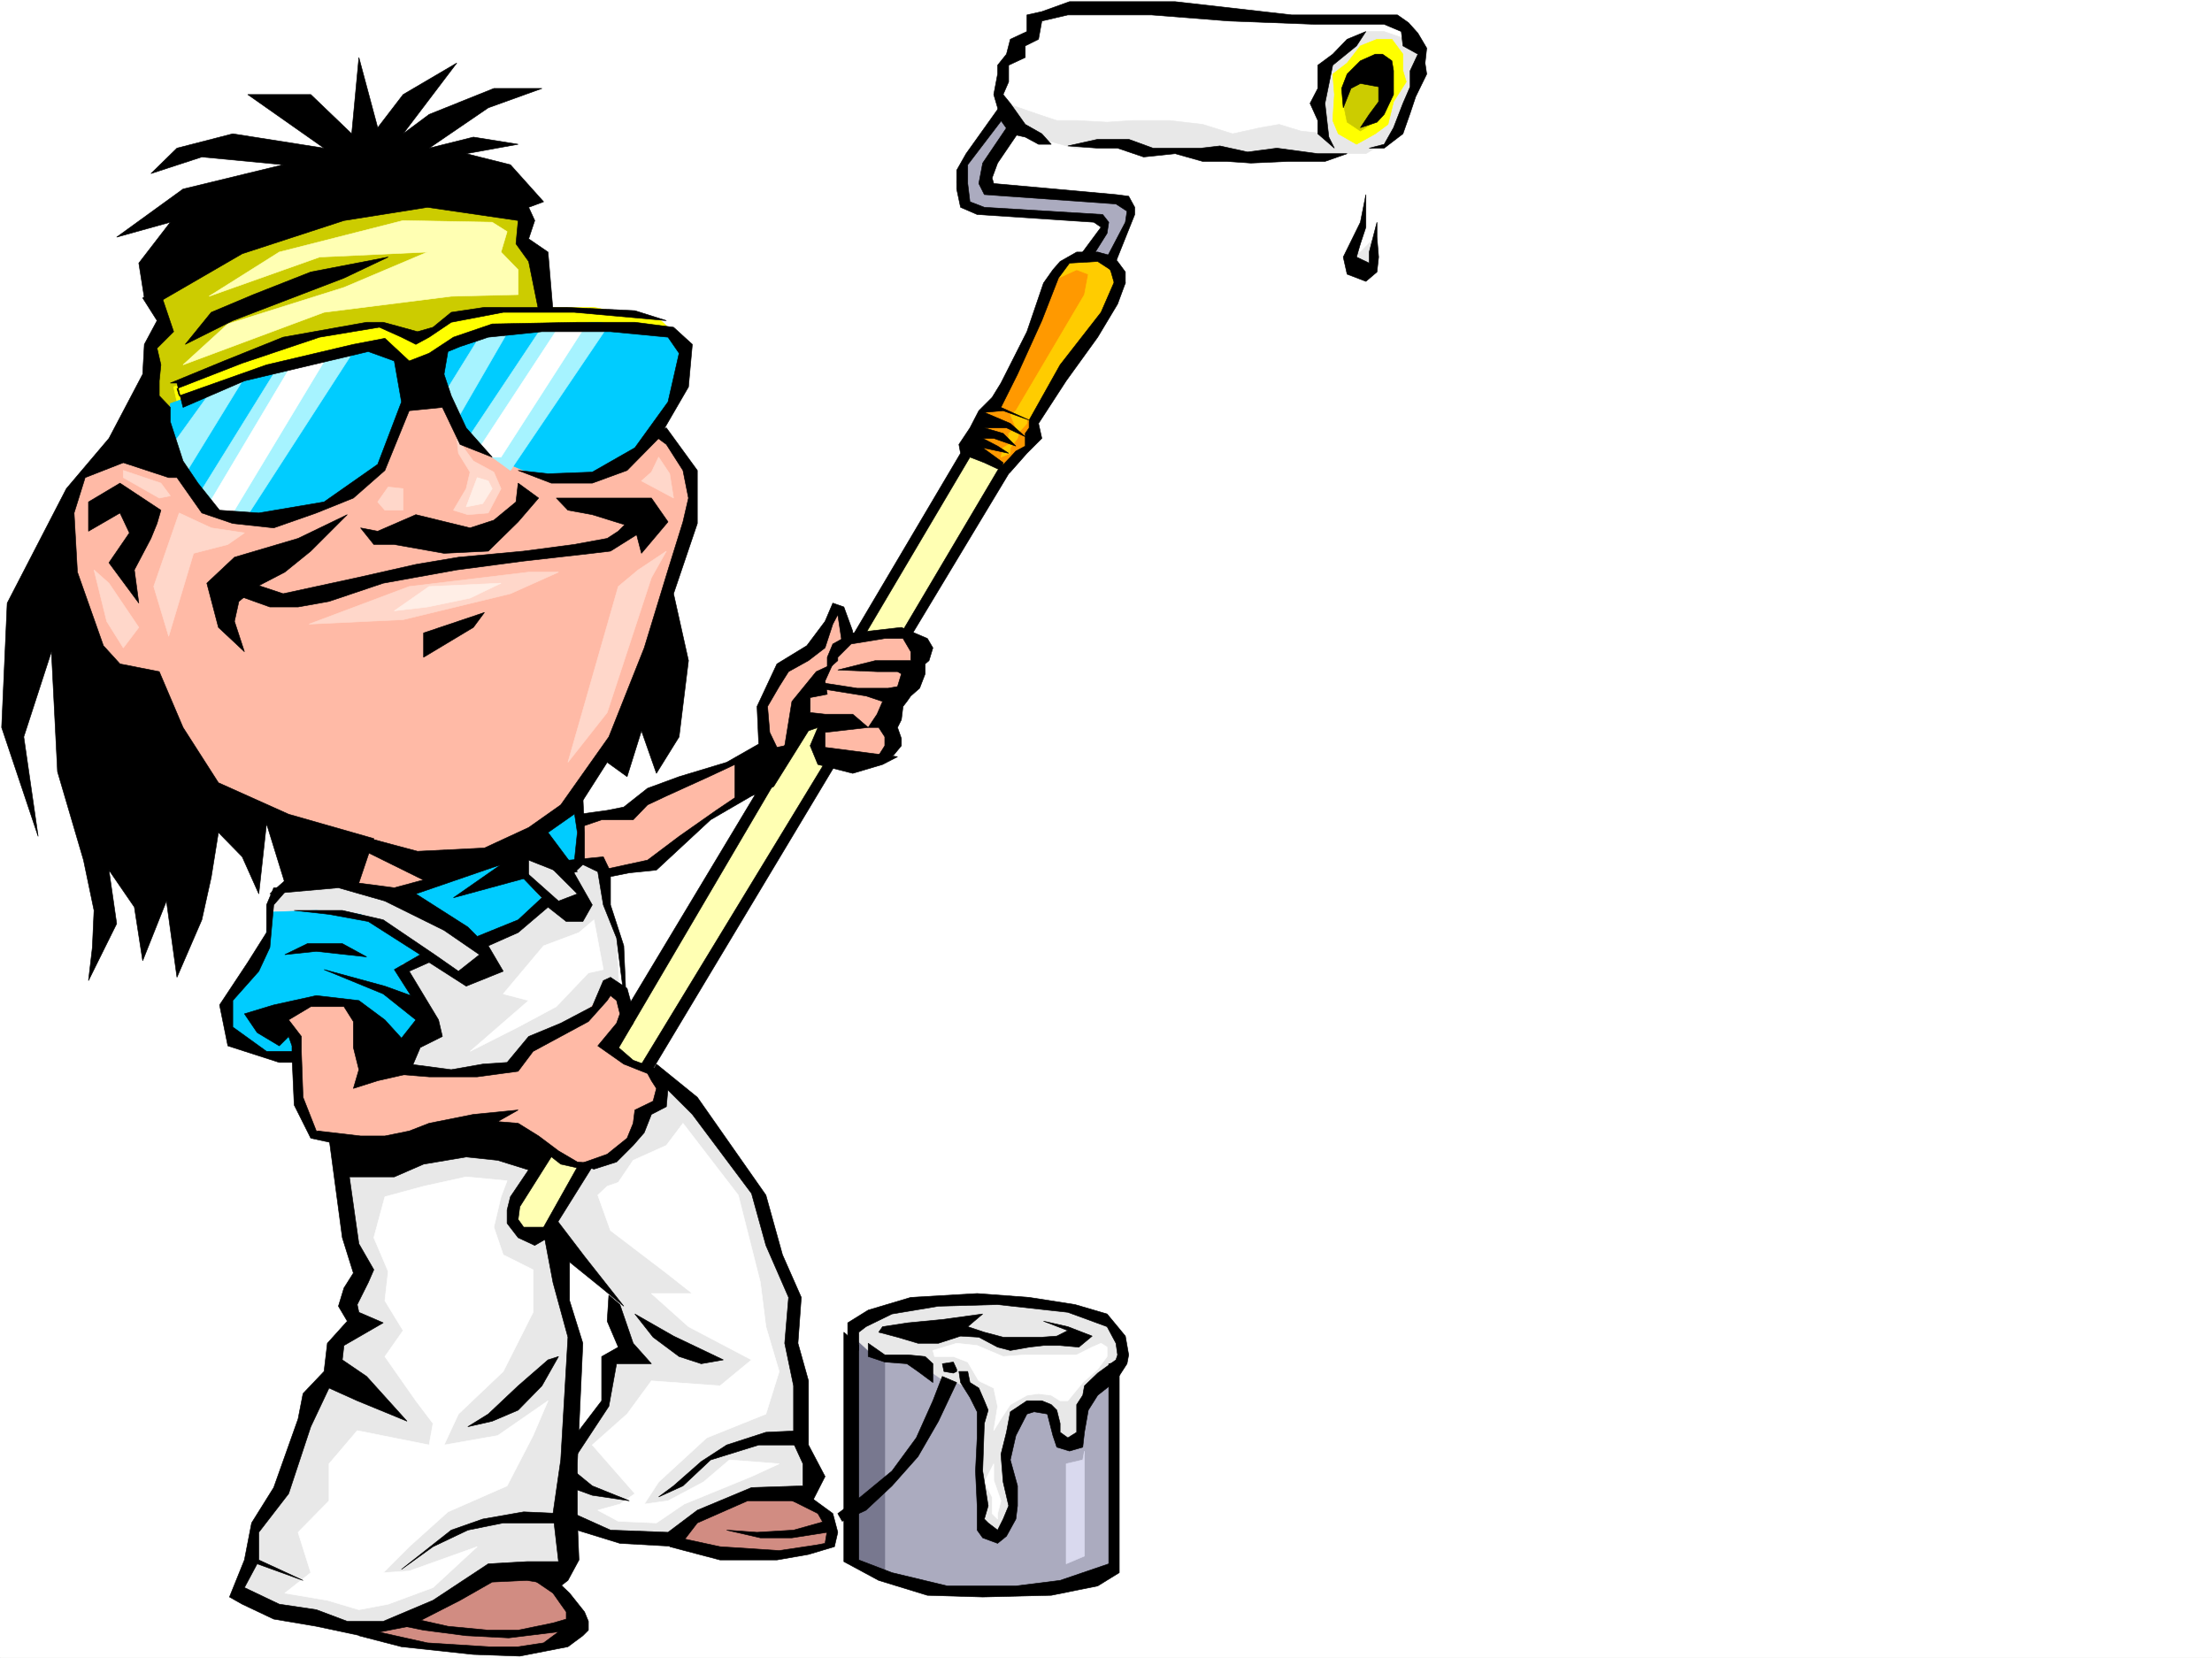
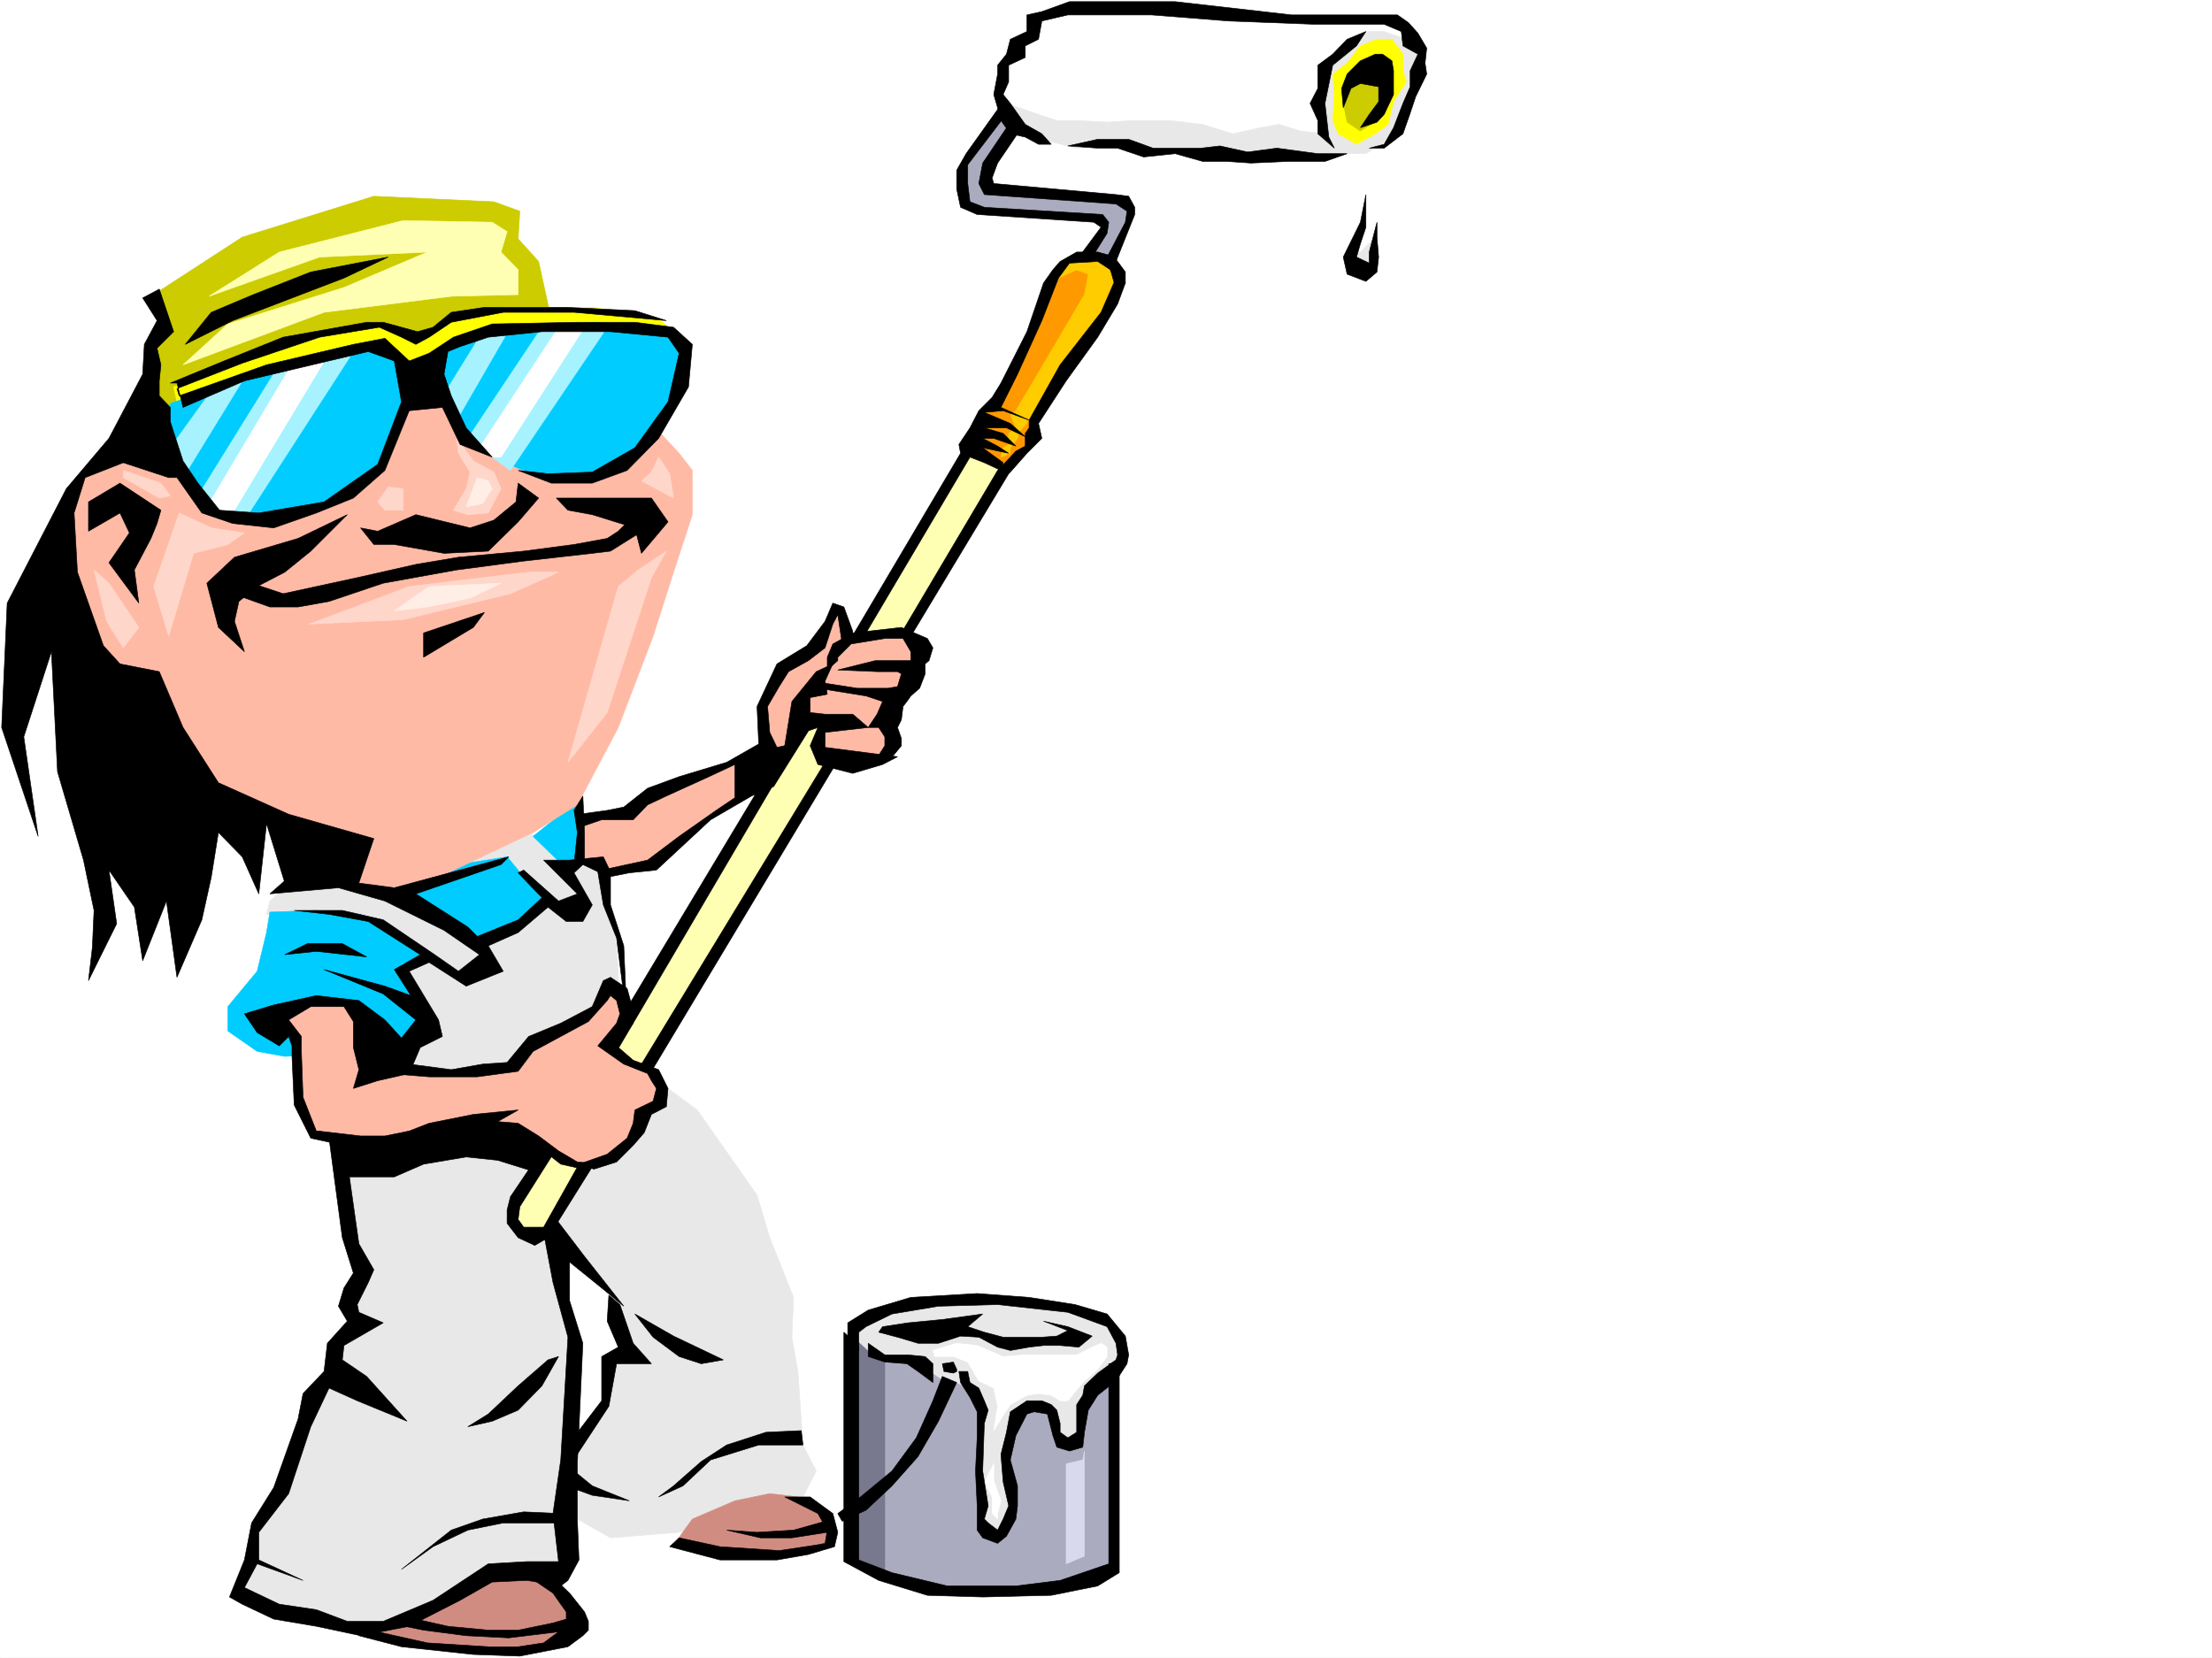
<svg xmlns="http://www.w3.org/2000/svg" width="2997.016" height="2246.297">
  <rect width="100%" height="100%" fill="#333333" stroke="none" />
  <defs>
    <clipPath id="a">
      <path d="M0 0h2997v2244.137H0Zm0 0" />
    </clipPath>
  </defs>
  <path fill="#fff" d="M0 2246.297h2997.016V0H0Zm0 0" />
  <g clip-path="url(#a)" transform="translate(0 2.16)">
    <path fill="#fff" fill-rule="evenodd" stroke="#fff" stroke-linecap="square" stroke-linejoin="bevel" stroke-miterlimit="10" stroke-width=".743" d="M.742 2244.137h2995.531V-2.16H.743Zm0 0" />
  </g>
  <path fill="#ababbf" fill-rule="evenodd" stroke="#ababbf" stroke-linecap="square" stroke-linejoin="bevel" stroke-miterlimit="10" stroke-width=".743" d="M1155.367 1805.129h356.63l4.495 24.71-4.496 28.466v268.148l-80.152 24.711-117.653 7.508-80.156-9.735-78.668-32.96zm0 0" />
  <path fill="#78788f" fill-rule="evenodd" stroke="#78788f" stroke-linecap="square" stroke-linejoin="bevel" stroke-miterlimit="10" stroke-width=".743" d="M1198.805 1838.09v303.34l-43.438-27.723v-310.844l35.188 17.243zm0 0" />
  <path fill="#d9d9ee" fill-rule="evenodd" stroke="#d9d9ee" stroke-linecap="square" stroke-linejoin="bevel" stroke-miterlimit="10" stroke-width=".743" d="m1469.3 1966.145-2.269 12.003-22.48 5.239v135.558l24.75-10.476zm0 0" />
  <path fill="#e8e8e8" fill-rule="evenodd" stroke="#e8e8e8" stroke-linecap="square" stroke-linejoin="bevel" stroke-miterlimit="10" stroke-width=".743" d="m1155.367 1810.371 20.957 19.469 44.965 15.719 35.23 2.27 7.465 12.706 14.977 10.516 17.242 2.23 14.977 7.508 15.015 22.442 5.239 25.496-7.508 51.648 2.27 32.96 5.238 35.231v24.711l14.976 2.973 12.746-7.469 9.735-20.215 7.507-32.96-9.773-35.231 2.266-24.71 7.507-32.962 14.977-11.965 20.215-5.238 12.746 10.477 7.508 22.484 4.496 17.203h12.707l9.734-7.469 8.25-25.492 2.27-32.18 22.48-17.242 22.446-25.453 10.515-17.988-12.746-24.711-20.215-17.242-47.23-17.985-92.903-11.965-85.394 4.497-50.203 7.468-42.738 17.985-17.946 9.734zm0 0" />
  <path fill="#fff" fill-rule="evenodd" stroke="#fff" stroke-linecap="square" stroke-linejoin="bevel" stroke-miterlimit="10" stroke-width=".743" d="m1263.984 1829.84 32.22-9.734 27.722 3.011 35.23 14.973 29.95-2.266h69.675l20.996-10.48 12.004-5.238 8.211 5.238v12.746l-12.707 17.207-20.254 17.984-20.215 24.711h-10.476l-12.004-7.469-17.246-2.265-15.715 2.265-22.484 12.708-12.747 19.472-9.734 15.758 5.238-32.961-5.238-24.71-20.215-9.74-15.015-25.491-19.473-7.47h-25.453zm82.426 153.547v22.484l9.734 27.68-4.496 17.246v7.504l-7.468-7.504v-22.485l-10.52-20.214zm0 0" />
  <path fill="#e8e8e8" fill-rule="evenodd" stroke="#e8e8e8" stroke-linecap="square" stroke-linejoin="bevel" stroke-miterlimit="10" stroke-width=".743" d="m361.129 1238.883 84.687 7.469 92.903 55.445-84.692 152.8 12.004 222.442 20.215 47.938-20.215 32.96 17.989 39.684-29.993 22.485-3.71 35.19-33.747 47.935-38.199 125.082-29.95 40.468v44.926l-24.753 37.457 47.195 29.953 125.903 29.95 262.988-92.122v-90.632l11.96-99.586v-108.621l-22.48-143.067 65.961 57.672 22.485 35.191 7.468 50.204 7.504 22.48H827.16l-4.496 55.406-40.43 68.153-10.52 47.19 10.52 44.966 44.926 25.457 92.942-7.508 167.816-47.937 17.988-35.192-17.988-35.187-6.766-99.63-8.21-46.448 2.23-53.918-32.219-80.899-17.242-57.672-80.898-115.347-84.653-62.168-20.254-77.887-4.496-85.395-12.746-62.168-5.238-50.949-25.457-4.496-75.696-32.96-330.394 74.913-20.254 17.988zm0 0" />
-   <path fill="#fff" fill-rule="evenodd" stroke="#fff" stroke-linecap="square" stroke-linejoin="bevel" stroke-miterlimit="10" stroke-width=".743" d="m784.465 1263.594-47.938 17.949-54.703 65.18 34.45 8.992-79.415 68.894 65.18-32.96 51.691-27.684 43.48-45.707 20.216-4.496-12.707-67.41zm-97.399 336.301-55.445-5.239-57.71 12.707-52.434 14.23-14.977 55.446 19.473 45.707-4.496 39.688 24.71 40.43-24.71 35.226 41.953 59.902 23.226 30.735-5.238 29.207-97.398-19.473-38.204 44.926v50.164l-41.953 42.699 17.203 54.7-35.187 27.722 57.672 9.734 42.695 12.711 39.727-7.469 60.683-22.484 59.942-55.441-92.16 32.96-35.192 2.266 35.191-35.226 52.473-47.157 80.156-35.23 35.227-68.149 20.215-47.195-68.188 47.195-72.687 12.747 19.512-41.957 60.68-57.672 40.468-80.153v-57.675l-40.469-20.215-12.746-37.457 9.738-41.211zm122.891 19.472 17.203 47.934 75.7 57.676 35.187 27.718h-55.442l50.204 44.926 85.433 44.965-42.695 35.191-92.942-6.726-32.96 44.926-47.196 41.957 57.711 65.882-20.254 14.23-29.949 8.25 27.723 14.977 51.687 2.27 37.461-25.496 91.414-37.418 37.457-17.242-67.445-5.239-35.191 29.95-47.977 25.453-32.219 4.496 19.512-29.95 65.18-59.902 80.156-32.218 17.984-57.672-17.984-60.684-7.508-59.898-29.95-118.356-74.917-97.36-22.48 29.95-44.965 20.215-20.215 29.95-15.016 5.241zm0 0" />
  <path fill="#0cf" fill-rule="evenodd" stroke="#0cf" stroke-linecap="square" stroke-linejoin="bevel" stroke-miterlimit="10" stroke-width=".743" d="m782.234 1090.578 2.23 42.695-2.23 32.18-10.52 15.758-49.421-47.938 37.46-29.988zM543.96 1216.402l105.645 67.407 72.688-44.926 14.234-17.985-49.46-59.941-65.922 10.52-57.715 29.949zm-178.335 19.469 62.95-2.266 59.94 5.278 45.708 24.71 47.195 32.962-37.457 9.738 25.453 57.672 4.496 40.43-39.687 20.214-148.344 6.762-37.457-6.762-39.727-27.683v-32.961l39.727-47.938 12.707-52.433zm0 0" />
  <path fill="#d18c82" fill-rule="evenodd" stroke="#d18c82" stroke-linecap="square" stroke-linejoin="bevel" stroke-miterlimit="10" stroke-width=".743" d="m912.594 2093.492 62.953 12.746 80.152 2.23 62.168-12.745 3.012-2.23v-29.95l-10.477-14.977-29.25-20.253-38.199-4.497-47.195 9.735-57.711 24.75zm-426.348 110.106 59.942-9.735 74.957-32.218 40.425-25.454 47.977-5.242 39.687 17.988 35.23 35.188-12.75 32.219-57.671 20.215h-77.184l-92.898-10.477zm0 0" />
  <path fill="#ffffb3" fill-rule="evenodd" stroke="#ffffb3" stroke-linecap="square" stroke-linejoin="bevel" stroke-miterlimit="10" stroke-width=".743" d="M1311.18 611.21 699.07 1642.59l2.969 32.219 27.723-4.496 19.472-12.747L1363.652 637.41l-19.472-30.695zm0 0" />
  <path fill="#f90" fill-rule="evenodd" stroke="#f90" stroke-linecap="square" stroke-linejoin="bevel" stroke-miterlimit="10" stroke-width=".743" d="m1458.781 343.805-24.71 14.976-20.216 32.961-37.457 102.598-24.75 52.433-20.214 12.004-7.508 20.957-12.746 22.485 3.011 11.965 19.47 5.238 29.991 17.988 14.973-10.48 20.215-42.7 8.25-22.48 41.957-72.648 42.734-54.66 20.215-32.962 2.23-20.214-2.23-15.758-12.004-8.992-12.707-8.211zm0 0" />
  <path fill="#fc0" fill-rule="evenodd" stroke="#fc0" stroke-linecap="square" stroke-linejoin="bevel" stroke-miterlimit="10" stroke-width=".743" d="m1434.07 376.77 24.711-11.262 15.758 6.02-5.238 27.683-92.903 157.3-7.507 5.239 7.507 17.984-9.773 7.508v14.977l-7.469 4.496-3.011 12.707 12.746-5.238v-7.47l9.734-12.745 3.012-9.739 9.738-10.476V561.75l2.969 9.734 85.433-114.601 32.22-44.926V376.77l-7.509-22.485-24.71-10.48-30.731 10.48-14.977 4.496zm0 0" />
  <path fill="#ababbf" fill-rule="evenodd" stroke="#ababbf" stroke-linecap="square" stroke-linejoin="bevel" stroke-miterlimit="10" stroke-width=".743" d="m1378.625 168.52-34.445 52.433-10.52 25.457 17.988 17.242 140.133 2.227 35.192 10.52 2.265 22.44-24.75 55.446-24.71-12.746 14.234-27.684-2.23-12.746-33-10.48-127.348-4.496-20.254-9.735-14.977-29.988 14.977-27.683 47.976-68.192zm0 0" />
  <path fill="#fff" fill-rule="evenodd" stroke="#fff" stroke-linecap="square" stroke-linejoin="bevel" stroke-miterlimit="10" stroke-width=".743" d="m1411.59 20.215-17.246 22.484-17.946 19.469-17.242 26.2-7.508 31.472 12.004 33.707 27.723 32.219 57.672 9.734 120.621 5.238 134.898 7.469 125.86-12.707 44.965-32.219 17.988-62.91 5.238-47.195-10.516-20.215-44.925-12.746-60.684 8.25-112.414-8.25-120.625-9.735-90.672 5.239zm439.05 243.437 15.016 52.434 2.23 25.453-12.75 26.98-24.71-9.738V341.54l12.75-40.43zm0 0" />
  <path fill="#e8e8e8" fill-rule="evenodd" stroke="#e8e8e8" stroke-linecap="square" stroke-linejoin="bevel" stroke-miterlimit="10" stroke-width=".743" d="m1863.39 321.324-20.214 20.215-12.75 2.266 12.75 14.976h11.96l10.52-17.242zm-499.738-181.269 43.438 14.976 24.754 8.25h26.937l41.211 2.27 34.488-2.27h50.204l44.925 5.239 40.47 12.75 37.456-8.25 25.496-4.5 29.207 8.996 32.961 3.754-9.738-27.723 9.738-53.176 17.985-35.191 37.457-22.48h24.75l29.953 10.476 17.984 24.71-14.972 53.176-20.254 54.704-37.461 22.441h-221.032l-37.457-7.469h-54.703l-25.453-3.008-55.441 3.008-55.446-14.972-32.218-12.746zm0 0" />
  <path fill="#ff0" fill-rule="evenodd" stroke="#ff0" stroke-linecap="square" stroke-linejoin="bevel" stroke-miterlimit="10" stroke-width=".743" d="m1900.848 73.39-14.977-20.214h-20.215l-22.48 8.992-17.988 23.227-19.473 14.976 2.23 27.719-2.23 35.191 7.469 17.989 24.75 14.23 25.457-14.23 17.242-12.75 7.469-30.692 17.242-26.98-4.496-14.973zm0 0" />
-   <path fill="#cc0" fill-rule="evenodd" stroke="#cc0" stroke-linecap="square" stroke-linejoin="bevel" stroke-miterlimit="10" stroke-width=".743" d="m1819.95 140.055 5.237 25.496 17.989 11.965 22.48-14.235 14.977-35.191-5.242-27.719-37.457-3.012zm0 0" />
+   <path fill="#cc0" fill-rule="evenodd" stroke="#cc0" stroke-linecap="square" stroke-linejoin="bevel" stroke-miterlimit="10" stroke-width=".743" d="m1819.95 140.055 5.237 25.496 17.989 11.965 22.48-14.235 14.977-35.191-5.242-27.719-37.457-3.012m0 0" />
  <path fill="#ffbaa6" fill-rule="evenodd" stroke="#ffbaa6" stroke-linecap="square" stroke-linejoin="bevel" stroke-miterlimit="10" stroke-width=".743" d="m466.031 1355.715 20.215 17.984 10.52 80.899 47.195-5.239 74.914 2.227 72.687-9.734 30.731-28.465 59.941-29.207 32.961-35.192 9.739-12.746 14.972 12.746 5.242 20.215-5.242 17.203-14.972 30.735 24.71 19.472 42.735 22.48 2.973 25.458-2.973 12.746-19.512 6.723-20.215 38.203-25.492 21.699-24.71 13.488-32.962-2.969-55.445-32.218-92.898-22.485-109.403 32.219-90.676-12.746-17.203-52.434-5.277-87.62-12.707-17.247 22.48-17.945 37.457-8.25zm662.356-525.817-17.985 27.723-14.976 25.453-39.727 24.711-17.984 49.461-7.508 53.176-57.672 35.191-87.664 22.48-39.723 35.192H802.45l-20.215 10.477v51.691l53.176 15.758h22.485l34.484-15.758 57.672-44.184 29.992-27.718 38.2-17.989 24.71-23.187 52.473-74.172h12.707v47.195l82.422 5.239 25.496-17.985-7.508-26.941 14.973-44.965L1246 899.574v-24.71l-22.484-17.243-68.149 7.504-12.004-15.012-2.27-20.215zM147.602 614.184l-40.47 27.722-26.976 73.39 44.965 241.95 185.8 128.836 134.895 67.406 40.43 49.422 57.715 8.25 62.95-28.465 115.382-54.699 59.941-37.418 55.446-104.867 47.191-123.594 27.723-86.883 25.453-77.886V637.41l-17.945-23.226-27.723-29.954-176.106-83.125-190.3 14.977-217.278 35.934zm0 0" />
  <path fill="#ffd7ca" fill-rule="evenodd" stroke="#ffd7ca" stroke-linecap="square" stroke-linejoin="bevel" stroke-miterlimit="10" stroke-width=".743" d="m621.145 614.184 15.714 25.492-5.238 22.445-17.242 29.207 19.473 6.02 27.718-2.266 17.246-32.96-9.738-22.446-27.723-15.016-22.48-30.691zm-95.172 45.706-14.23 20.215 9.734 11.223h24.71v-29.207zm343.14-8.25 43.48 23.227-5.238-32.96-14.976-22.485-9.774 20.254zM756.742 775.234l-65.18 29.211-145.374 35.188-127.348 6.023 135.597-50.949 161.836-19.473zm80.938 19.473-68.192 238.2 53.176-67.41 59.941-182.794 20.254-35.933-38.203 25.457zm-528.985-56.93-46.453 11.965-33.703 112.375-20.254-67.41 34.488-99.625 43.438 20.215 44.965 6.762zm-141.621-90.632 48.719 27.722 14.977-3.012-12.747-17.203-50.949-17.242zM147.602 790.21l40.468 59.903-20.996 27.723-22.48-35.934-17.207-69.675zm0 0" />
  <path fill="#ffeee6" fill-rule="evenodd" stroke="#ffeee6" stroke-linecap="square" stroke-linejoin="bevel" stroke-miterlimit="10" stroke-width=".743" d="m646.598 647.145-14.977 39.687 22.484-4.496 12.747-20.215-5.282-10.48zm32.218 143.065-97.398 4.497-47.195 32.961 44.964-5.238 57.672-12.004zm0 0" />
  <path fill="#cc0" fill-rule="evenodd" stroke="#cc0" stroke-linecap="square" stroke-linejoin="bevel" stroke-miterlimit="10" stroke-width=".743" d="m208.285 399.21 17.242 37.458-20.996 39.687 3.754 80.157 22.485 5.238 518.464-118.316-19.472-89.149-27.723-30.695 2.27-37.457-35.23-12.746-162.579-7.508-178.332 55.445zm0 0" />
  <path fill="#ffffb3" fill-rule="evenodd" stroke="#ffffb3" stroke-linecap="square" stroke-linejoin="bevel" stroke-miterlimit="10" stroke-width=".743" d="m666.852 301.11-120.664-2.27-167.817 42.7-95.168 59.94 149.867-53.175 146.117-6.766-113.156 47.938-157.336 49.46-60.683 55.403 191.043-71.16 172.351-21.7 90.633-2.27v-33.702l-23.223-23.969 8.25-27.684zm0 0" />
  <path fill="#ff0" fill-rule="evenodd" stroke="#ff0" stroke-linecap="square" stroke-linejoin="bevel" stroke-miterlimit="10" stroke-width=".743" d="m239.762 544.547 101.152-32.961 205.274-17.246 90.671-27.719 283.243-9.738-24.75-22.442-90.633-17.988H681.824l-70.418 17.988-29.988 17.204-24.711 5.238-50.207-20.215-120.621 29.953-77.184 27.719-73.43 29.953zm0 0" />
  <path fill="#0cf" fill-rule="evenodd" stroke="#0cf" stroke-linecap="square" stroke-linejoin="bevel" stroke-miterlimit="10" stroke-width=".743" d="m230.77 546.773-2.23 26.98 22.444 68.153 32.22 44.926 25.491 10.516 56.93 7.468 73.43-22.48 67.445-42.66 14.977-25.492 29.988-75.66-7.504-53.919L506.5 471.86l-20.254 4.496L385.88 494.34l-44.965 12.75-80.937 29.207zm380.636-80.152-22.48 17.984 12.707 59.942 35.226 49.422 29.993 25.453 42.695 17.988 47.195 9.735 47.977-5.239 53.176-27.722 37.457-40.43 24.75-49.461 5.238-47.938-12.746-19.472-20.215-7.469-82.422-12.746-107.918 6.766-68.187 13.449zm0 0" />
  <path fill="#a6f3ff" fill-rule="evenodd" stroke="#a6f3ff" stroke-linecap="square" stroke-linejoin="bevel" stroke-miterlimit="10" stroke-width=".743" d="M734.258 443.434 633.852 593.969l33 25.453 24.71 17.988 131.102-193.976zm-132.625 90.593 52.472-84.613 37.457-5.98-72.687 125.824ZM378.371 494.34 268.227 671.855l24.75 23.227 38.199 9.734 147.605-228.46zm-95.168 39.687-52.433 72.688 17.242 40.43 83.164-135.56zm0 0" />
  <path fill="#fff" fill-rule="evenodd" stroke="#fff" stroke-linecap="square" stroke-linejoin="bevel" stroke-miterlimit="10" stroke-width=".743" d="m391.117 501.105-107.914 181.23 12.746 12.747h19.469l130.398-216.457Zm365.625-57.671-107.137 163.28 17.247 12.708h11.964L791.97 443.434Zm0 0" />
  <path fill-rule="evenodd" stroke="#000" stroke-linecap="square" stroke-linejoin="bevel" stroke-miterlimit="10" stroke-width=".743" d="m248.012 552.016 83.164-35.934 167.82-39.727 35.227 12.747 9.738 55.445-32.219 84.613-72.687 50.945-88.407 14.977-53.175-3.754-29.246-36.676-20.215-29.992-17.242-53.176v-19.468l-14.977-15.72v-20.214l2.23-21.742-5.242-22.48 22.485-22.446-19.473-57.672-22.484 11.965 19.472 30.734-17.242 32.18-2.23 40.469-45.707 86.879L89.89 662.12 9.734 817.191 2.23 985.711l49.461 147.562L32.22 998.418l37.457-115.344 8.25 162.54 35.23 119.84 14.23 68.151-2.265 50.204-5.242 44.925 38.203-77.144-10.48-72.649 34.449 50.207 11.258 72.649 32.218-80.899 14.235 103.34 33.703-77.886 12.746-57.672 9.738-60.684 32.219 32.961 22.48 50.203 10.48-95.129 24.75 80.156 30.692-2.269 67.45 8.992 22.48-66.664-115.383-32.96-95.168-42.7-47.937-74.875-32.219-75.66-53.215-10.477-22.484-24.71-35.188-99.63-4.496-80.152 14.973-47.937 51.691-20.215 61.465 20.215h11.223l33.703 47.937 41.953 14.23 55.445 5.985 57.711-20.215 50.207-20.215 42.696-37.457 32.96-80.898 44.965-4.496 23.97 50.203 43.48 17.203-35.23-39.688-20.216-43.437-9.773-29.207 5.277-30.735 16.461-6.726 38.2-12.746 72.687-7.469h92.902l77.926 7.469 15.016 21.742-15.016 65.922-44.926 62.168-57.71 32.96-59.942 2.231-40.469-4.496 44.965 17.242h55.445l47.196-17.242 42.734-43.441 40.43-69.676 5.238-57.672-25.453-23.187-52.434-6.766h-77.926l-115.382 2.27-52.473 17.945-32.961 21.742-26.98 10.477-32.961-30.692-42.696 8.211L361.13 494.34l-118.356 41.957-3.011-9.738 88.406-34.446 104.902-35.23 80.899-13.45 29.992 13.45 19.469 9.738 17.988-9.738 29.988-20.215 70.418-13.488h95.914l125.121 11.26-42.7-13.49-92.941-4.496H656.332l-44.926 6.727-24.75 20.254-20.957 5.98-21.738-5.98-24.715-6.766h-22.48l-113.157 20.215-80.152 32.219-72.687 29.949h8.992zm0 0" />
  <path fill-rule="evenodd" stroke="#000" stroke-linecap="square" stroke-linejoin="bevel" stroke-miterlimit="10" stroke-width=".743" d="m488.516 715.297 23.226 4.496 51.688-22.445 73.43 17.949 32.218-10.48 29.992-24.712 2.969-25.453 27.723 20.215-27.723 32.219-40.469 39.684-59.937 2.972-67.41-11.965H506.5zm265.214-40.43h128.875l22.48 32.219-35.972 42.656-8.953-34.445-57.71-17.95-32.962-6.019zm-283.199 22.481-66.668 32.18-86.175 25.492-37.458 35.19 15.72 59.903 35.226 32.961-13.488-41.172 5.98-26.98 24.754-20.215 37.457-19.473 35.187-28.464zm0 0" />
  <path fill-rule="evenodd" stroke="#000" stroke-linecap="square" stroke-linejoin="bevel" stroke-miterlimit="10" stroke-width=".743" d="m340.914 790.21 42.695 14.235 44.965-9.738 55.446-12.004 79.41-17.945 57.715-9.738 88.402-8.25 68.191-8.993 44.926-8.25 15.016-9.734 22.48-22.445 17.203 17.949-50.203 31.473-24.71 2.972-92.903 10.52-90.672 11.965-99.629 17.984-73.43 24.71-41.953 7.509h-38.238l-50.207-17.985zm315.418 39.688-82.422 27.723v32.961l67.445-40.469zm-438.309-138.57-55.445-36.676-42.7 25.453v39.688l42.7-24.711 12.746 26.977-27.722 40.43 40.468 54.702-6.02-44.964 22.481-42.7 8.25-20.214zm32.961-224.707 64.434-32.18 150.613-57.671 59.942-28.465-104.907 20.215-77.925 30.69-56.93 23.97zm0 0" />
-   <path fill-rule="evenodd" stroke="#000" stroke-linecap="square" stroke-linejoin="bevel" stroke-miterlimit="10" stroke-width=".743" d="m215.793 408.945 112.375-65.14 137.863-44.965 113.156-17.945L702.04 298.84l-2.969 31.476 17.203 23.97 13.489 66.663h19.472l-6.726-79.41-26.235-17.95 8.25-24.75-8.25-17.944 20.254-7.508-44.965-50.164-59.94-15.016L702.04 195.5l-60.684-9.734-59.937 14.972 80.152-54.699 72.688-26.2h-65.18l-87.66 35.192-35.23 26.239 72.687-95.875-72.687 42.695-34.446 44.93-25.496-95.133-9.734 103.383-55.446-53.18h-85.394l103.383 72.648-123.637-19.468-75.656 19.468-35.23 34.45 68.933-22.485 110.144 10.52-135.597 32.922-89.93 65.18 72.688-20.216-42.7 55.407 7.47 47.191zM902.86 579.734l41.953 57.676v71.903l-32.22 95.132 20.216 90.633-12.707 103.34-30.735 49.46-20.254-57.671-19.468 62.168-26.98-19.469-44.927 70.38-35.23 24.71 39.726 53.215-22.48 1.484-43.48-17.242v23.227l-101.895 27.722 64.437-44.925-97.398 24.71-127.39-62.914 47.234 2.973 64.437 17.242 90.633-4.496 59.941-27.722 43.48-30.692 65.18-92.16 47.934-120.582 32.219-105.61 20.254-65.14 7.469-32.219-7.47-37.457-22.48-35.191-20.254-14.977zm-541.731 683.86-25.457 40.43-38.2 57.671 11.223 55.446 69.676 22.441h25.492v-14.973H361.13l-45.711-32.96v-35.934l35.23-39.688 14.977-32.218 5.238-57.672 20.254-23.227h-20.254l-9.734 23.227zm0 0" />
  <path fill-rule="evenodd" stroke="#000" stroke-linecap="square" stroke-linejoin="bevel" stroke-miterlimit="10" stroke-width=".743" d="m391.117 1404.395-12.746 12.746-29.95-17.985-17.245-25.457 39.687-12.004 57.711-12.707 57.672 6.727 35.23 26.195 22.485 24.75 19.469-24.75-44.184-35.187-80.191-32.961 82.422 22.48 35.23 12.746-22.484-35.226 35.191-20.215-70.418-44.926-53.18-9.738-47.23-5.277h65.219l55.441 12.746 69.68 47.195 32.219 22.48 28.46-22.48-47.972-32.961-80.156-39.688-62.95-17.988-92.902 8.25 25.492-22.48 74.914 5.238 68.192 8.992 155.07-41.953-10.477 10.52-115.386 39.683 70.422 44.926 12.746 12.75 55.441-22.484 32.219-29.95-32.219-33.707 7.508-3.754 47.195 41.957 25.492-9.738-45.707-45.707h35.188l45.71-4.496 9.735 20.254v44.926l17.988 55.406 4.497 102.637-14.235-113.117-17.984-44.926-7.469-44.926-20.254-9.734-11.965 11.218 24.711 43.442-12.746 22.484H767.22l-24.711-19.473-40.469 34.446-40.469 17.949 20.254 34.484-50.203 20.215-50.203-32.219-26.98 12.004 39.726 65.883 5.238 22.485-29.988 14.976-14.977 35.227-42.695 9.738-32.96 10.477 7.464-25.454-7.465-29.988v-35.191l-12.75-20.215h-44.965l-29.949 17.945 17.242 22.485v20.214l2.23 62.168 17.985 45.707 41.957 6.727-4.5 12.746-44.965-9.734-22.48-44.926-2.973-65.926v-14.23zm0 0" />
  <path fill-rule="evenodd" stroke="#000" stroke-linecap="square" stroke-linejoin="bevel" stroke-miterlimit="10" stroke-width=".743" d="m385.879 1293.547 42.695-4.496 68.192 7.504-32.961-17.985H416.57zm391.859-195.5 4.496 29.95-4.496 43.48 14.23-6.024v-37.457l-2.265-49.422zm0 0" />
  <path fill-rule="evenodd" stroke="#000" stroke-linecap="square" stroke-linejoin="bevel" stroke-miterlimit="10" stroke-width=".743" d="m784.465 1103.285 38.2-5.238 22.483-4.496 32.215-25.457 42.739-15.719 64.437-19.469 43.438-24.75-2.266-50.91 26.977-57.672 40.468-24.71 24.711-32.962 10.52-24.71 14.976 5.238 12.004 32.96v9.735l-14.273 7.469-5.98-39.684-6.727 12.746-10.52 32.18-22.441 17.242-26.98 14.973-12.747 20.215-15.719 26.98 2.973 35.191 9.735 20.215 10.519-2.23 9.734-59.942 32.965-40.43 22.48-10.476-10.519 23.227 3.012 17.945-23.223 4.496v20.254l20.211 2.23h37.5l20.957 17.985-58.457 6.726v20.215l98.184 12.746-20.254 10.477-40.43 12.004-47.234-12.004-10.477-25.453 10.477-24.711-12.707 4.496-47.235 75.621-29.949 12.746-55.445 32.219-73.43 68.148-36.715 3.754-29.988 5.985-7.469-9.739 34.45-7.464 27.718-6.024 42.739-32.18 50.164-35.226 25.492-17.207v-44.965l-35.227 16.5-57.672 26.2-25.496 12.003-19.468 20.215h-42.7l-30.73 10.477zm0 0" />
  <path fill-rule="evenodd" stroke="#000" stroke-linecap="square" stroke-linejoin="bevel" stroke-miterlimit="10" stroke-width=".743" d="M1120.879 907.785v-17.203l7.508-17.988 26.98-14.973 65.922-7.508 35.23 15.012 7.465 12.71-5.238 17.243-5.238 4.496v13.489L1246 932.535l-11.965 10.48-5.277 7.465-5.242 6.766-2.227 17.984-5.238 10.48 5.238 14.978v9.734l-10.48 12.746-15.012 7.469h-9.738l12.746-20.215v-12.004l-8.25-12.707h-14.23l12.003-17.984 7.469-17.247-22.484-7.464-65.18-10.48 9.734-6.766 43.48 6.765h41.954l12.75-2.27 5.238-17.203-5.238-3.011h-27.723l-53.215-2.266 50.946-12.707h47.976v-12.004l-10.52-17.949h-24.71l-45.707 7.469-17.985 17.988v4.496zm-594.906 546.813 55.445 4.496h65.18l55.441-7.508 20.254-26.977 37.46-20.214 37.458-20.215 25.453-28.465 4.496-6.727 8.25 6.727 4.496 17.984-4.496 12.707-25.453 30.735 35.191 24.71 32.215 12.747 5.242 9.738 6.762 10.477-4.496 17.203-24.71 12.004-2.266 17.988-8.25 20.215-26.98 21.699-38.2 13.488 20.254 6.766 30.691-9.735 22.485-22.484 14.972-17.242 9.738-24.711 20.254-10.48 2.227-24.711-12.707-25.454-34.484-12.746-22.485-19.472 22.485-30.735v-17.203l-8.25-29.95-22.485-15.015-9.734 4.496-14.977 35.23-42.695 22.442-43.48 17.989-29.208 35.187-32.96 2.27-42.7 7.507-56.969-7.507zm0 0" />
  <path fill-rule="evenodd" stroke="#000" stroke-linecap="square" stroke-linejoin="bevel" stroke-miterlimit="10" stroke-width=".743" d="m430.805 1532.484 57.71 6.727h32.962l32.96-6.727 26.981-10.476 59.937-12.004 60.684-5.984-27.719 15.718 27.719 2.27 27.723 17.203 26.98 20.215 25.492 15.015 35.192 2.97-27.723 6.765-29.95-6.766-17.245-13.488-20.215 23.227-47.973-14.977-42.699-4.496-57.71 9.734-39.688 17.246H470.53l-12.004-7.507-12.71-44.926zm0 0" />
  <path fill-rule="evenodd" stroke="#000" stroke-linecap="square" stroke-linejoin="bevel" stroke-miterlimit="10" stroke-width=".743" d="m749.234 1563.922-44.925 71.16-2.27 17.246 7.508 10.477h26.98l47.938-85.395h20.254l-62.211 99.63-17.985 10.476-22.484-10.477-14.973-19.473v-17.984l4.496-17.988 44.965-66.625zm86.176-139.312 262.246-446.407-22.484 12.004-235.266 391.703-17.242 37.461zm282.457-391.704-248.754 408.946 13.492 9.734 252.508-420.95zm55.446-175.285 140.878-238.2 19.47 7.509 22.483 10.48 3.012-10.48-27.722-20.215 35.191 7.469-14.977-9.739-20.214-10.476h14.976l29.988 10.476-17.242-17.203-25.496-7.508h29.992l25.453 12.004-20.214-17.984-35.23-14.977 25.495-2.265 35.188 12.746-38.2-17.242 22.481-44.926 32.965-72.649 22.48-57.671 14.977-20.254 38.238-2.23 17.203 11.222 7.508 26.234-12.004 20.215 24.75-28.465-8.25-14.972-4.496-20.215-24.71-6.766h-28.505l-22.441 12.746-9.778 11.223-12.707 17.984-22.48 65.922-35.23 69.637-11.965 19.472-17.985 17.989-12.004 23.222-14.976 22.485 2.23 11.965-152.843 258.41zm0 0" />
  <path fill-rule="evenodd" stroke="#000" stroke-linecap="square" stroke-linejoin="bevel" stroke-miterlimit="10" stroke-width=".743" d="m1511.996 376.77-20.215 46.41-55.441 71.16-41.996 74.918v10.476l-5.238 7.508v17.203l-12.708 6.766-7.507 8.21-17.243 17.99-130.359 220.21 12.746 4.496 132.59-220.21 2.266-2.231 22.484-25.492 20.215-20.215-4.5-20.215 37.46-57.672 42.735-59.2 26.942-44.925 10.515-28.465V368.52l-10.515-14.235-26.942-12.746zM470.531 1574.441l15.715 110.848 20.254 35.188-7.504 17.246-14.976 29.949 2.226 10.48 33 14.23-53.215 30.735-2.226 19.469 32.96 22.445 54.7 60.684-67.445-27.723-38.204-17.203-24.75 52.395-29.949 90.632-40.469 52.434v37.457l59.942 27.723-62.168-22.485-17.246 32.22 47.195 22.483 50.203 7.47 41.957 15.753h48.715l67.41-28.465 74.914-49.46 52.473-2.97h42.7l-7.509-65.18 10.52-72.648 9.734-166.292-20.254-74.133-12.707-67.41 17.203-17.985 38.239 50.164 53.18 67.41-29.954-24.71-43.48-35.192v52.434l17.988 57.672-7.469 163.28v74.915l2.23 55.406-14.976 27.723-9.734 7.507-45.711-7.507-47.191 2.226-43.48 24.75-68.935 35.192-65.921 12.746-59.942-12.746-57.71-9.735-42.696-20.215-17.246-9.738 20.254-50.203 9.738-50.164 29.95-47.937 33-92.903 6.726-34.445 28.465-29.953 4.496-38.2 26.98-29.949-12.004-20.254 7.504-24.71 12.75-20.215-14.976-47.938-17.989-134.816zm0 0" />
  <path fill-rule="evenodd" stroke="#000" stroke-linecap="square" stroke-linejoin="bevel" stroke-miterlimit="10" stroke-width=".743" d="m742.508 1842.586-40.469 35.191-40.469 38.2-27.718 17.207 33-7.47 35.187-14.976 32.219-32.96 22.484-39.688zm14.234 220.957h-74.918l-47.972 9.734-47.196 22.446-42.695 30.73 67.445-53.176 42.7-14.976 55.44-9.735 50.208 2.23zm68.192-308.617-2.27 35.23 15.016 35.188-22.485 12.746v59.902l-45.707 59.942-2.27 35.187 57.716-87.621 10.476-57.672h47.195l-24.71-27.723-17.989-52.433zm-47.196 238.195 24.711 20.215 50.203 20.215-50.203-7.469-35.23-12.746zm0 0" />
-   <path fill-rule="evenodd" stroke="#000" stroke-linecap="square" stroke-linejoin="bevel" stroke-miterlimit="10" stroke-width=".743" d="m889.367 1441.852 55.446 44.925 92.902 132.59 22.48 80.895 25.457 57.676-4.5 62.167 14.274 50.946v86.883l22.441 42.695-20.21 39.687-24.716-6.765h-59.937l-68.191 29.992-24.711 32.18-80.196-4.5-72.687-22.442v-22.484l59.941 26.98 77.926 2.973 39.727-29.953 73.43-30.691 69.675-2.27v-29.95l-12.746-27.722v-77.887l-11.965-57.672 5.238-62.168-30.73-70.421-19.473-70.38-80.195-107.132-55.442-55.406zm0 0" />
  <path fill-rule="evenodd" stroke="#000" stroke-linecap="square" stroke-linejoin="bevel" stroke-miterlimit="10" stroke-width=".743" d="m892.379 2028.313 32.96-14.977 37.458-35.188 65.18-20.214h59.941l-2.266-19.473-47.937 2.23-53.176 17.243-34.488 22.441-37.457 32.96zm-32.219-247.895 52.434 29.953 67.449 32.215-29.992 5.242-29.95-9.738-35.23-26.235zm-296.73 413.445 43.48 9.735 54.66 5.238h40.469l47.195-9.734 17.985-5.239v-9.738l-7.465-10.477-10.52-14.976-32.96-22.48 26.234-5.243 29.207 27.723 20.254 25.453 5.242 12.746v11.965l-7.508 7.508-20.215 14.976-65.18 12.707-62.953-2.23-97.394-10.477-57.715-14.976 25.496-5.278 67.445 15.016 82.383 5.238h40.469l34.488-5.238 20.215-15.016-67.449 8.25-57.672-2.972-57.71-7.508-47.938-9.734zm356.672-110.105 55.445 11.965 80.152 5.277 50.207-7.508 11.961-2.27 3.012-17.945-12.746-22.48-44.926-22.484h34.45l30.73 22.484 6.726 25.453-4.496 19.473-35.191 10.515-42.738 7.469h-77.141l-68.192-17.984zm0 0" />
  <path fill-rule="evenodd" stroke="#000" stroke-linecap="square" stroke-linejoin="bevel" stroke-miterlimit="10" stroke-width=".743" d="m1117.867 2061.273-42.695 12.004-49.461 2.973-41.172-2.973 45.668 10.48h42.734l47.938-7.507 7.508-2.973zm45.711-238.156v290.59l44.965 17.242 74.914 17.988h92.941l59.942-7.507 65.922-22.485v-271.117l14.23-2.27v285.391l-29.207 17.988-62.95 12.708-92.901 2.265-74.915-2.266-65.964-20.214-47.192-25.453v-310.848zm0 0" />
  <path fill-rule="evenodd" stroke="#000" stroke-linecap="square" stroke-linejoin="bevel" stroke-miterlimit="10" stroke-width=".743" d="m1276.73 1865.031-12.746 32.961-22.48 50.203-32.961 44.926-42.7 35.191-30.73 22.485 5.98 10.476 32.22-14.976 35.23-32.961 35.227-39.684 27.722-47.937 24.711-52.434zm14.977-19.472-14.976 2.27 2.23 10.476 12.746 2.23 4.496-2.23v-3.008zm0 0" />
  <path fill-rule="evenodd" stroke="#000" stroke-linecap="square" stroke-linejoin="bevel" stroke-miterlimit="10" stroke-width=".743" d="m1311.18 1858.305 3.011 14.976 12.004 7.508 7.465 17.203 5.242 12.746-5.242 17.989-2.226 64.394 7.468 47.195-5.242 17.985 5.242 5.242 12.746 9.734 7.508-14.976 7.469-17.985-7.469-32.218-3.011-37.457 7.507-29.95 5.239-27.722 22.484-14.977h20.215l12.746 5.238 7.508 7.508 4.496 17.989v11.964l10.476 7.504 11.965-7.504v-37.46l8.25-12.708 2.27-12.746 17.984-17.242 24.711-17.95 2.23-6.76-2.23-15.72-12.004-22.484-53.176-19.469-95.168-10.48-80.156 2.23-62.949 10.516-35.23 17.203-9.735 7.508v24.71l-14.976-17.984v-19.472l27.722-17.203 57.711-17.243 89.89-5.242 70.419 5.242 62.21 9.735 43.438 12.746 14.235 17.203 10.515 12.75 4.496 25.453-2.265 12.004-14.977 23.223-24.71 19.472-12.747 20.215-5.238 29.953-2.27 20.211-17.984 5.242-17.203-5.242-5.281-15.715-7.47-29.21-17.984-3.008-9.734 3.008-14.977 29.21-7.507 32.961 9.734 35.188v26.98l-2.227 17.985-12.746 23.187-12.004 9.735-20.214-7.465-7.508-10.48v-32.962l-2.227-47.195 2.227-44.926v-35.226l-9.735-19.473-12.746-20.215-2.23-14.976zm0 0" />
  <path fill-rule="evenodd" stroke="#000" stroke-linecap="square" stroke-linejoin="bevel" stroke-miterlimit="10" stroke-width=".743" d="m1176.324 1820.105 22.48 15.72h31.477l23.227 2.265 10.476 9.738v25.453l-20.215-14.976-15.011-10.477-29.953-2.27-22.48-7.468zm14.231-14.976 25.496 6.727 27.719 8.25h27.722l29.953-9.735 24.75 1.484 25.453 13.489 17.243 4.496 25.453-4.496 19.511-2.227h22.485l25.453 2.227 17.984-14.973-32.96-12.75-32.962-7.465 32.961 12.707-14.972 7.508-20.254 1.484h-52.434l-25.496-6.726-22.48-7.508 20.254-17.203-54.704 7.469-46.449 4.496-34.484 5.238zm321.441-1450.844 25.453-63.656v-9.734l-8.21-15.016-17.243-2.227-165.586-14.976-2.23-7.508 7.468-20.215 26.977-39.683-9.734-15.72-37.457 55.403-5.239 27.723 7.465 14.976 178.336 12.746 14.977 9.735-2.23 14.976-24.75 47.196zm0 0" />
  <path fill-rule="evenodd" stroke="#000" stroke-linecap="square" stroke-linejoin="bevel" stroke-miterlimit="10" stroke-width=".743" d="m1366.625 150.535-55.445 72.688v25.453l3.011 24.71 19.47 7.509 160.35 9.734 8.25 10.48-2.269 14.977-20.215 32.219h-17.984l29.988-40.47-9.773-6.726-158.082-10.48-22.48-9.734-5.243-24.75V230.69l12.746-22.484 50.207-70.379zm0 0" />
  <path fill-rule="evenodd" stroke="#000" stroke-linecap="square" stroke-linejoin="bevel" stroke-miterlimit="10" stroke-width=".743" d="m1424.336 195.5-12.746-14.23-22.484-12.75-20.215-28.465-9.735-11.965 7.469-17.242v-22.48l22.48-10.481V62.168l17.985-8.992 4.5-24.711 35.226-8.25h113.118l104.906 8.25 117.652 4.496h92.899l23.226 9.738 2.23 19.469 20.255 11.223-10.52 22.484v21.738l-9.734 22.442-12.747 32.965-12.71 22.48-20.254 5.238h20.254l25.457-19.468 9.734-27.723 7.508-22.485 14.976-30.69-2.23-14.977 2.23-20.215-11.964-20.254-12.747-14.23-14.976-10.481h-143.106L1592.153 2.23h-143.106l-37.457 13.49-20.215 4.496V42.7l-22.484 10.477-5.239 20.215-12.004 14.976v12.004l-5.238 27.719 5.238 17.949 4.496 17.242 12.747 17.989 20.214 4.496 17.985 9.734zm0 0" />
  <path fill-rule="evenodd" stroke="#000" stroke-linecap="square" stroke-linejoin="bevel" stroke-miterlimit="10" stroke-width=".743" d="m1446.816 197.73 40.47-8.996h41.952l32.965 12.004h65.18l25.453-3.008 37.496 8.25 39.687-5.242 55.442 7.469h39.726l-29.988 10.52h-50.207l-50.164 2.226-32.219-2.226h-33l-37.457-10.52-42.699 4.496-35.226-11.965h-26.942zM1850.64 42.7l-12.706 19.468-32.22 26.2-10.515 51.687 5.238 45.71 7.508 14.973-22.484-19.468v-17.99l-10.477-23.226 10.477-20.215V88.367l20.254-14.976 19.472-20.215zm0 0" />
  <path fill-rule="evenodd" stroke="#000" stroke-linecap="square" stroke-linejoin="bevel" stroke-miterlimit="10" stroke-width=".743" d="m1819.95 146.04 10.476-26.2 12.75-6.723 24.71 4.496v20.215l-12.75 17.203-11.96 17.989 22.48-7.47 9.735-10.519 12.71-26.941V95.875l-2.23-13.492-12.746-8.992h-9.734l-20.215 8.992-17.988 17.988-7.508 19.469zm30.69 117.612-7.464 37.457-23.227 47.196 5.238 23.222 25.454 9.739 15.015-12.746 2.23-20.215-2.23-26.98v-20.216l-10.52 40.43v14.977l-17.202-8.211 5.242-17.989 7.465-22.48zm0 0" />
</svg>